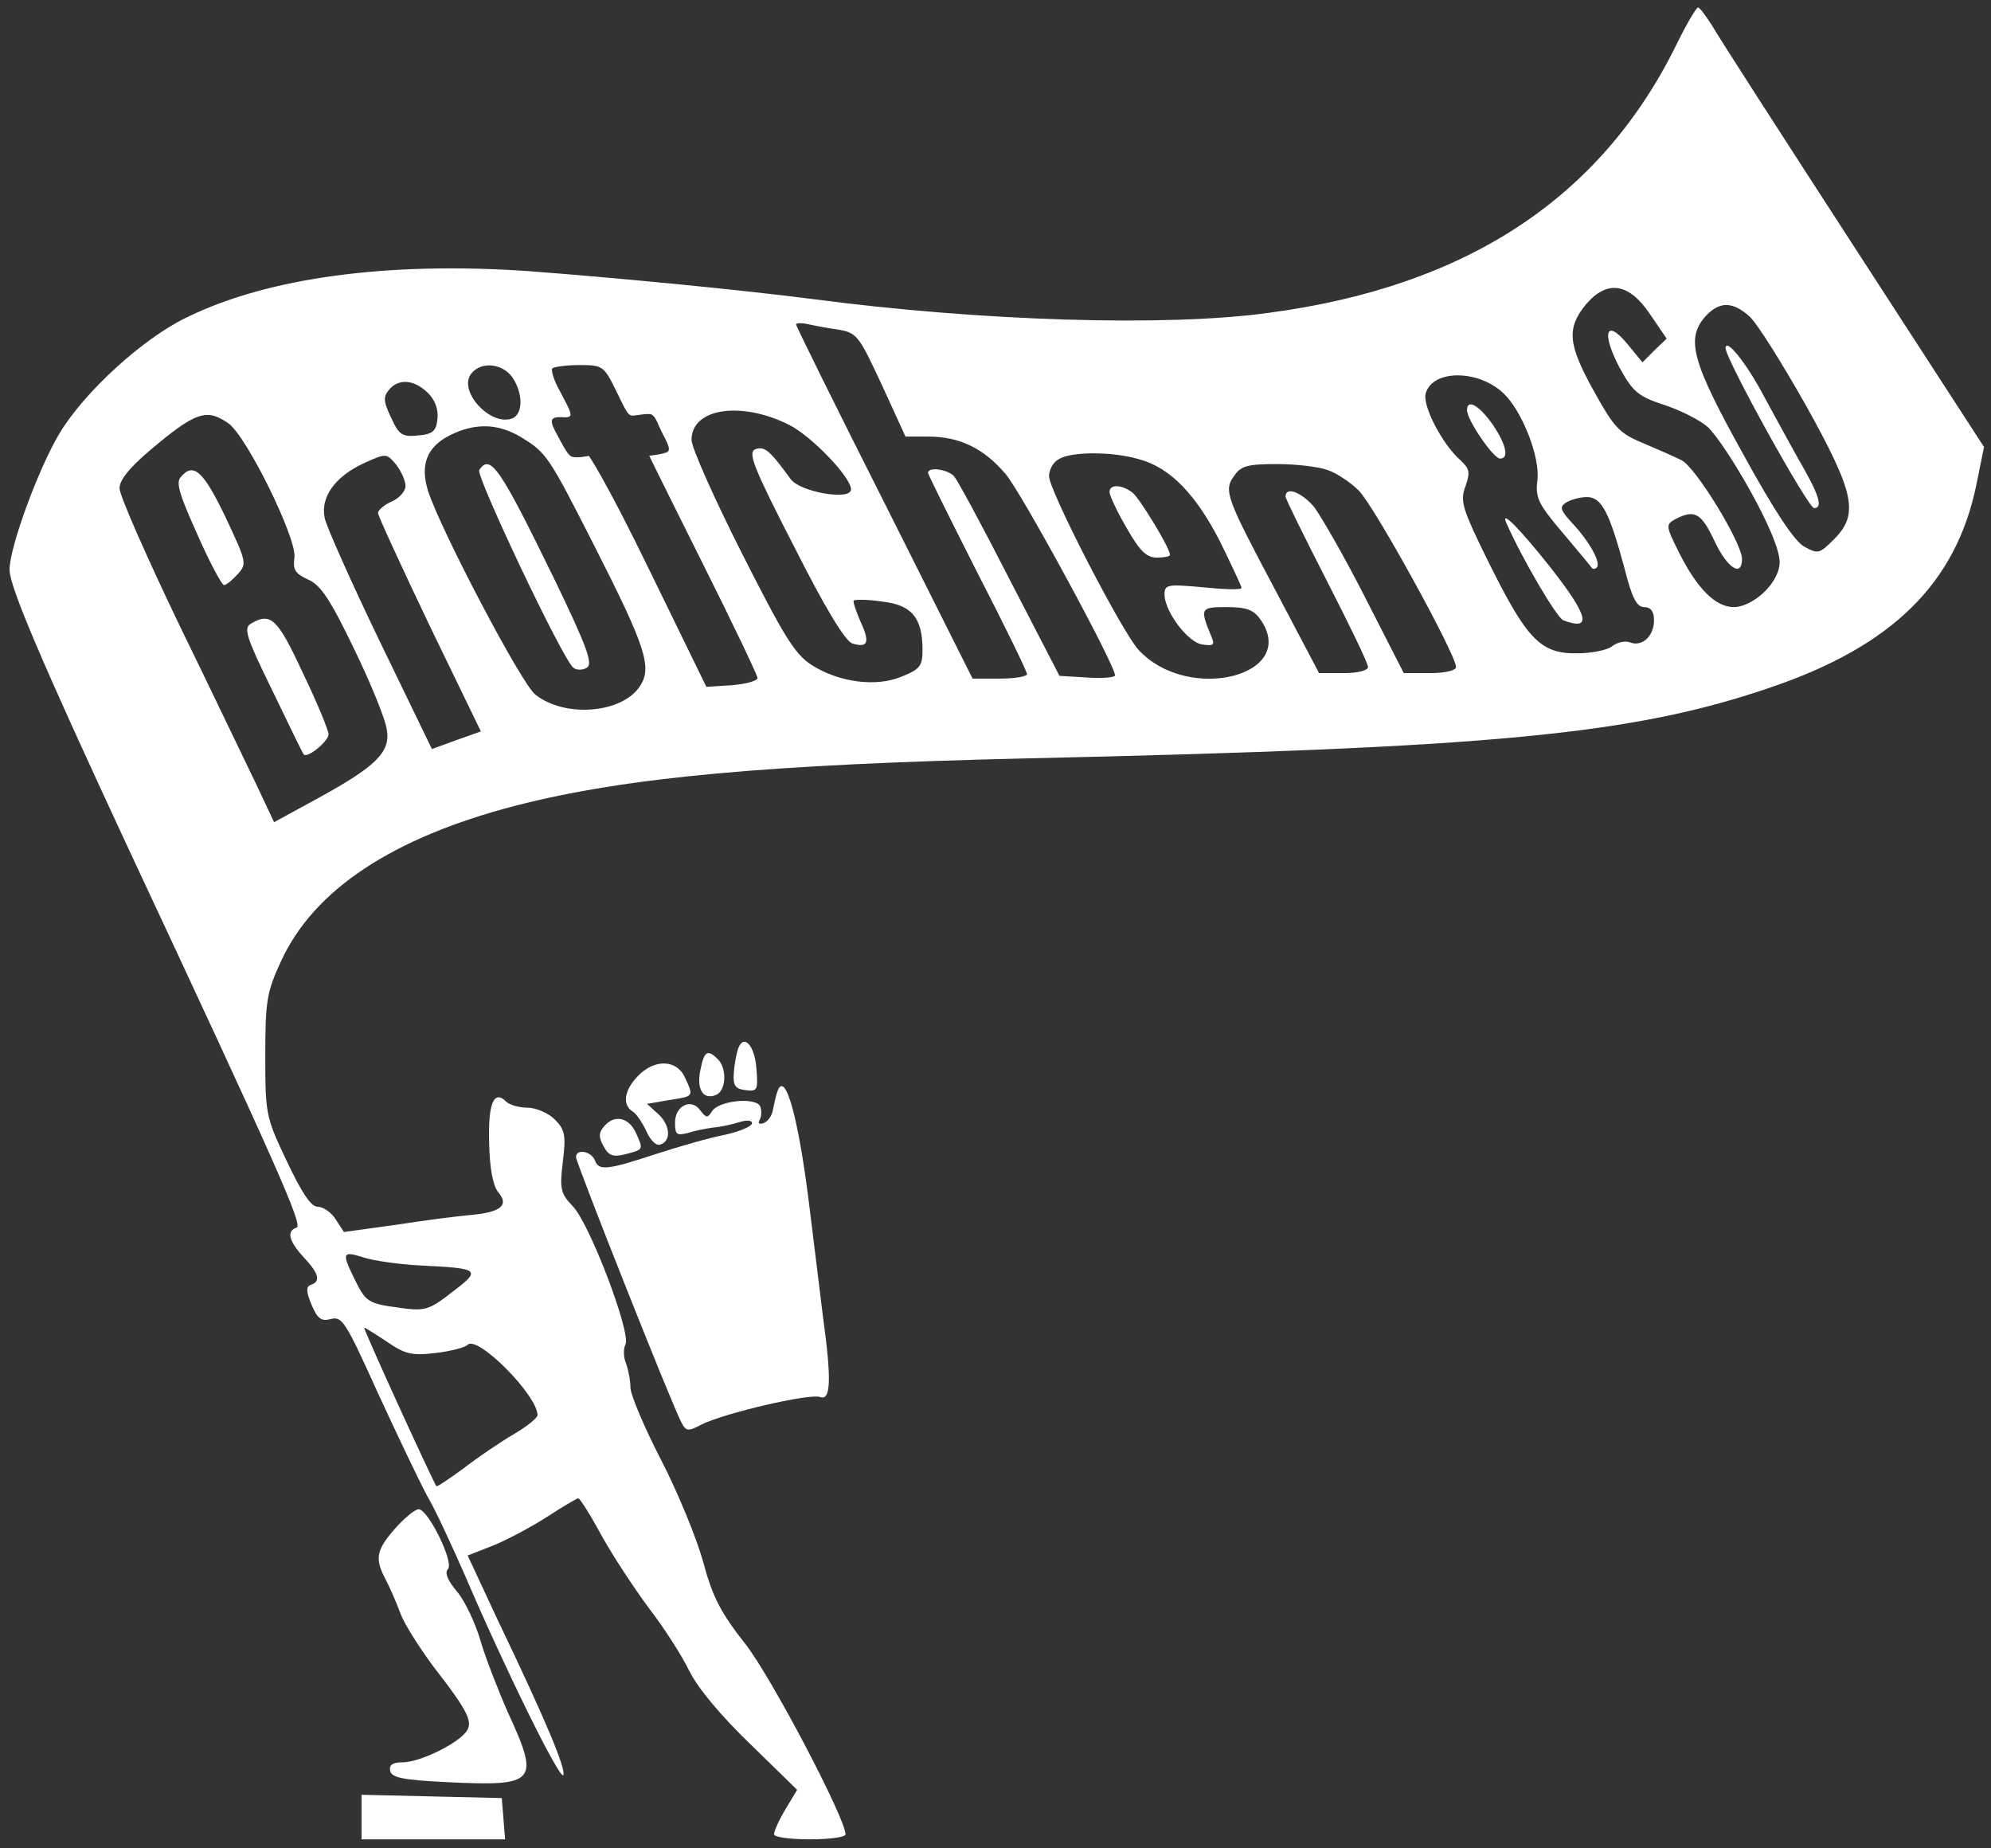
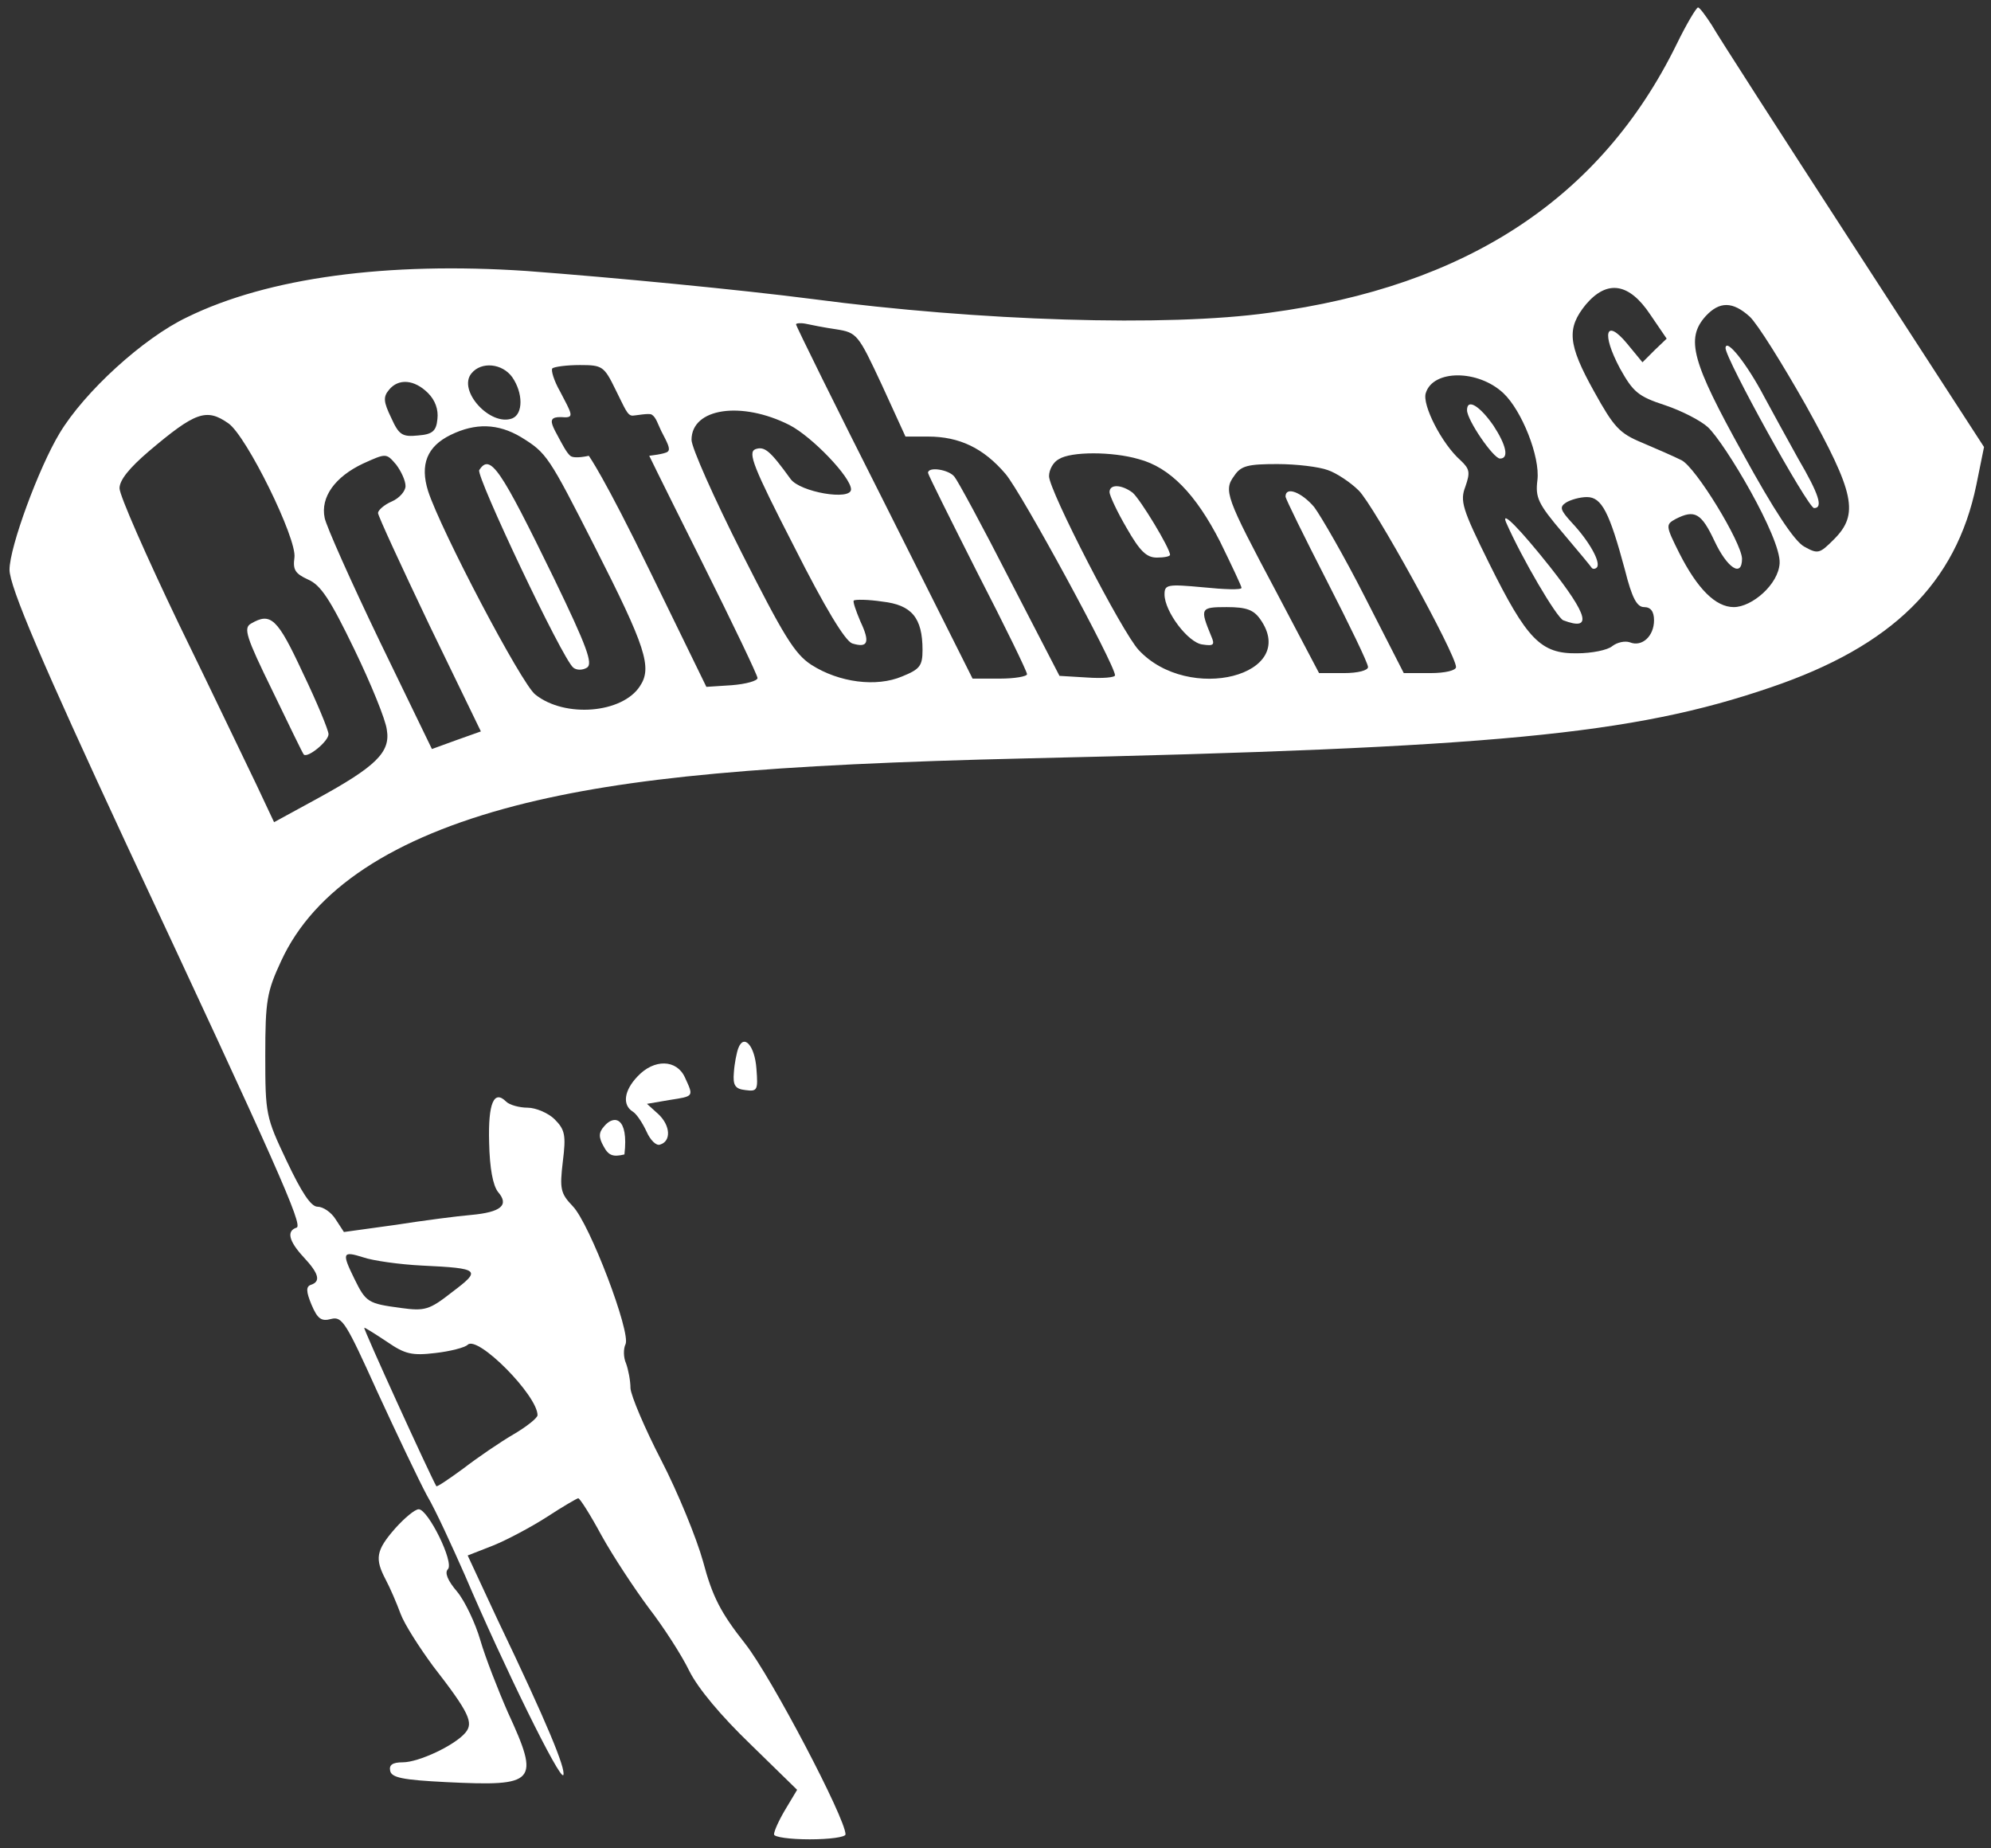
<svg xmlns="http://www.w3.org/2000/svg" width="181" height="168" viewBox="0 0 181 168" fill="none">
  <rect x="0" y="0" width="181" height="168" fill="#333333" stroke="none" />
  <path d="M152.416 4.03C145.566 17.98 133.366 26.03 115.366 28.43C106.066 29.73 89.016 29.18 73.866 27.18C67.266 26.33 55.866 25.23 47.866 24.63C35.216 23.78 24.366 25.23 17.016 28.83C13.016 30.73 7.666 35.63 5.416 39.38C3.516 42.53 0.866 49.73 0.866 51.78C0.866 53.33 3.866 60.33 11.466 76.68C25.216 106.08 27.566 111.38 26.966 111.58C26.016 111.88 26.266 112.83 27.616 114.28C29.016 115.78 29.166 116.48 28.266 116.78C27.816 116.93 27.816 117.38 28.316 118.58C28.866 119.88 29.216 120.13 30.116 119.88C31.116 119.63 31.466 120.23 34.316 126.53C36.066 130.33 38.066 134.53 38.816 135.93C39.616 137.28 41.116 140.58 42.266 143.18C45.766 151.38 50.966 161.98 51.216 161.33C51.416 160.73 49.816 156.78 45.216 147.18L42.516 141.38L44.816 140.48C46.066 139.98 48.316 138.78 49.716 137.88C51.166 136.93 52.466 136.18 52.566 136.18C52.716 136.18 53.666 137.68 54.666 139.53C55.716 141.43 57.666 144.38 58.966 146.13C60.316 147.88 61.966 150.43 62.666 151.88C63.466 153.48 65.566 155.98 68.216 158.53L72.466 162.68L71.416 164.43C70.816 165.43 70.366 166.43 70.366 166.73C70.366 166.98 71.816 167.18 73.616 167.18C75.416 167.18 76.866 166.98 76.866 166.73C76.866 165.28 70.116 152.43 67.766 149.43C65.516 146.58 64.766 145.13 63.916 141.93C63.316 139.78 61.616 135.63 60.116 132.73C58.616 129.83 57.366 126.88 57.316 126.18C57.316 125.48 57.116 124.48 56.916 123.93C56.666 123.38 56.666 122.58 56.866 122.18C57.366 121.13 53.616 111.23 52.066 109.63C50.966 108.48 50.866 108.08 51.166 105.58C51.466 103.18 51.366 102.68 50.416 101.73C49.866 101.18 48.716 100.68 47.966 100.68C47.216 100.68 46.316 100.43 46.016 100.13C44.916 99.03 44.366 100.23 44.466 103.83C44.516 106.23 44.816 107.73 45.266 108.33C46.316 109.53 45.566 110.18 42.816 110.43C41.616 110.53 38.516 110.93 35.966 111.33L31.266 111.98L30.516 110.83C30.116 110.18 29.366 109.68 28.866 109.68C28.266 109.68 27.416 108.38 26.066 105.53C24.166 101.53 24.116 101.28 24.116 95.93C24.116 90.93 24.266 90.13 25.566 87.33C28.566 80.83 35.716 76.13 46.866 73.23C56.966 70.63 69.866 69.48 93.366 68.93C135.766 67.98 148.416 66.78 160.966 62.48C172.016 58.73 177.816 53.03 179.666 44.08L180.366 40.63L168.466 22.28C161.916 12.18 156.116 3.18 155.616 2.28C155.066 1.43 154.516 0.68 154.366 0.68C154.216 0.68 153.316 2.18 152.416 4.03ZM150.016 28.58L151.516 30.78L150.416 31.83L149.316 32.93L147.916 31.23C145.966 28.88 145.566 30.28 147.266 33.48C148.466 35.63 148.916 36.03 151.366 36.83C152.866 37.33 154.616 38.23 155.266 38.83C156.816 40.28 161.913 48.864 161.785 51.191C161.68 53.119 159.266 55.18 157.616 55.18C155.966 55.18 154.316 53.53 152.666 50.28C151.416 47.78 151.416 47.68 152.316 47.18C154.066 46.28 154.666 46.63 155.866 49.18C157.016 51.63 158.366 52.53 158.366 50.78C158.316 49.28 154.166 42.48 152.866 41.83C152.166 41.48 150.566 40.78 149.266 40.23C147.216 39.38 146.716 38.83 144.916 35.58C142.516 31.28 142.416 29.83 144.166 27.68C146.116 25.38 148.116 25.73 150.016 28.58ZM159.066 28.78C159.766 29.43 162.016 33.03 164.166 36.83C168.616 44.83 169.016 46.73 166.716 49.03C165.416 50.33 165.266 50.38 164.016 49.68C163.116 49.18 161.266 46.38 158.416 41.18C153.816 32.88 153.216 30.78 155.066 28.73C156.316 27.38 157.516 27.38 159.066 28.78ZM76.016 29.93C77.916 30.23 78.016 30.38 80.166 34.98L82.316 39.68H84.366C87.216 39.68 89.416 40.73 91.416 43.08C92.866 44.78 101.366 60.43 101.366 61.38C101.366 61.58 100.216 61.68 98.816 61.58L96.316 61.43L91.816 52.73C89.366 47.93 87.066 43.68 86.766 43.33C86.266 42.68 84.366 42.38 84.366 42.98C84.366 43.13 86.416 47.23 88.866 52.08C91.366 56.93 93.366 61.03 93.366 61.28C93.366 61.48 92.266 61.68 90.916 61.68H88.416L80.416 45.73C75.966 36.93 72.366 29.63 72.366 29.48C72.366 29.38 72.766 29.33 73.266 29.43C73.716 29.53 74.966 29.78 76.016 29.93ZM46.566 34.28C47.566 35.73 47.566 37.63 46.566 38.03C44.566 38.78 41.566 35.48 42.866 33.93C43.766 32.83 45.666 33.03 46.566 34.28ZM55.966 35.43C56.816 37.13 57.022 37.741 57.476 37.779C57.765 37.779 58.982 37.531 59.239 37.68C59.648 37.917 59.809 38.566 60.116 39.18C60.653 40.227 60.999 40.811 60.699 41.055C60.429 41.275 59.021 41.424 59.021 41.424C59.021 41.424 59.516 42.48 63.866 51.18C66.616 56.68 68.866 61.38 68.866 61.63C68.866 61.88 67.816 62.18 66.516 62.28L64.216 62.43L59.166 52.08C54.866 43.23 53.525 41.427 53.525 41.427C53.525 41.427 52.212 41.741 51.841 41.427C51.489 41.129 51.084 40.316 50.816 39.83C50.255 38.807 49.97 38.258 50.31 38.03C50.486 37.912 50.816 37.887 51.366 37.93C52.187 37.93 51.966 37.58 50.916 35.58C50.366 34.63 50.066 33.63 50.216 33.48C50.416 33.33 51.516 33.18 52.716 33.18C54.766 33.18 54.916 33.28 55.966 35.43ZM136.666 35.73C138.366 37.33 140.016 41.53 139.766 43.63C139.566 45.23 139.816 45.78 142.066 48.43C143.466 50.08 144.666 51.53 144.716 51.63C144.816 51.73 145.016 51.73 145.166 51.58C145.566 51.13 144.466 49.18 142.916 47.53C141.816 46.33 141.766 46.08 142.366 45.68C142.766 45.43 143.616 45.18 144.266 45.18C145.616 45.18 146.316 46.58 147.716 51.78C148.366 54.38 148.816 55.18 149.466 55.18C150.066 55.18 150.366 55.58 150.366 56.38C150.366 57.83 149.266 58.83 148.166 58.38C147.716 58.23 147.016 58.38 146.566 58.73C146.166 59.08 144.716 59.38 143.366 59.38C140.066 59.43 138.816 58.13 135.366 51.18C132.916 46.23 132.716 45.53 133.216 44.23C133.666 42.93 133.616 42.63 132.766 41.83C131.066 40.33 129.266 36.78 129.616 35.73C130.266 33.58 134.366 33.58 136.666 35.73ZM38.916 35.73C39.566 36.38 39.866 37.23 39.766 38.08C39.666 39.18 39.316 39.48 38.016 39.58C36.566 39.73 36.266 39.53 35.566 37.98C34.866 36.53 34.816 36.08 35.366 35.43C36.216 34.38 37.666 34.48 38.916 35.73ZM71.766 38.63C73.816 39.68 77.366 43.38 77.366 44.48C77.366 45.53 72.716 44.73 71.866 43.53C70.016 40.98 69.516 40.53 68.666 40.83C67.966 41.13 68.466 42.43 72.166 49.63C75.016 55.28 76.816 58.23 77.466 58.48C78.916 58.93 79.116 58.38 78.216 56.48C77.816 55.53 77.516 54.68 77.616 54.58C77.766 54.48 78.916 54.48 80.216 54.68C82.866 54.98 83.866 56.13 83.866 59.08C83.866 60.53 83.616 60.83 82.016 61.48C79.666 62.48 76.266 62.03 73.766 60.43C72.216 59.43 71.216 57.73 67.416 50.23C64.916 45.28 62.866 40.68 62.866 39.98C62.866 37.08 67.416 36.43 71.766 38.63ZM20.766 38.48C22.416 39.63 27.016 48.98 26.766 50.68C26.616 51.78 26.816 52.13 28.016 52.68C29.166 53.18 30.016 54.48 32.216 59.03C33.716 62.13 35.066 65.43 35.166 66.33C35.516 68.38 34.166 69.68 28.766 72.63L24.916 74.73L23.316 71.33C22.416 69.48 19.266 62.88 16.266 56.73C13.316 50.58 10.866 45.03 10.866 44.38C10.866 43.63 11.766 42.53 13.516 41.03C17.766 37.43 18.766 37.08 20.766 38.48ZM47.366 39.73C49.716 41.18 49.866 41.43 54.066 49.68C58.716 58.83 59.316 60.68 58.166 62.38C56.566 64.83 51.366 65.28 48.666 63.13C47.416 62.18 40.066 48.18 38.916 44.63C38.166 42.23 38.816 40.58 40.966 39.53C43.216 38.43 45.266 38.48 47.366 39.73ZM36.866 44.18C36.866 44.63 36.316 45.28 35.616 45.58C34.916 45.88 34.366 46.38 34.366 46.63C34.366 46.88 36.466 51.43 39.016 56.78L43.716 66.48L41.466 67.28L39.266 68.08L34.516 58.28C31.916 52.88 29.666 47.83 29.516 47.08C29.116 45.18 30.466 43.33 33.016 42.13C35.116 41.18 35.116 41.18 36.016 42.23C36.466 42.83 36.866 43.68 36.866 44.18ZM103.516 41.73C106.366 42.48 108.716 44.93 110.916 49.23C111.966 51.38 112.866 53.28 112.866 53.43C112.866 53.63 111.316 53.58 109.366 53.38C106.116 53.08 105.866 53.13 105.866 54.03C105.866 55.58 108.016 58.43 109.316 58.58C110.316 58.73 110.466 58.63 110.116 57.83C109.066 55.28 109.116 55.18 111.516 55.18C113.316 55.18 113.966 55.43 114.566 56.28C118.166 61.38 108.066 63.98 103.516 59.08C102.016 57.48 95.366 44.58 95.366 43.28C95.366 42.68 95.766 41.98 96.266 41.73C97.366 41.03 101.116 41.03 103.516 41.73ZM120.716 42.73C121.466 42.98 122.766 43.83 123.516 44.58C124.866 45.88 132.366 59.48 132.366 60.63C132.366 60.93 131.416 61.18 130.016 61.18H127.616L124.116 54.33C122.216 50.58 120.066 46.88 119.466 46.08C118.316 44.73 116.866 44.18 116.866 45.13C116.866 45.33 118.566 48.78 120.616 52.78C122.666 56.78 124.366 60.28 124.366 60.63C124.366 60.93 123.466 61.18 122.166 61.18H119.916L116.016 53.78C111.416 45.13 111.216 44.58 112.216 43.23C112.816 42.33 113.466 42.18 116.116 42.18C117.866 42.18 119.916 42.43 120.716 42.73ZM38.366 115.03C43.666 115.28 43.766 115.43 41.116 117.43C39.016 119.08 38.616 119.18 36.416 118.88C33.466 118.48 33.266 118.38 32.216 116.23C31.066 113.88 31.116 113.68 33.016 114.28C33.866 114.58 36.316 114.93 38.366 115.03ZM35.216 121.98C36.816 123.08 37.466 123.23 39.566 122.98C40.916 122.83 42.266 122.48 42.516 122.23C43.416 121.33 48.866 126.83 48.866 128.63C48.866 128.88 47.866 129.68 46.666 130.38C45.466 131.08 43.416 132.48 42.116 133.48C40.816 134.43 39.716 135.18 39.666 135.08C39.066 134.03 32.966 120.68 33.116 120.68C33.216 120.68 34.166 121.28 35.216 121.98Z" fill="white" />
  <path d="M156.866 31.63C156.866 32.63 164.366 46.18 164.916 46.18C165.766 46.18 165.366 44.93 163.466 41.68C162.466 39.88 161.066 37.33 160.366 36.03C158.816 33.08 156.916 30.68 156.866 31.63Z" fill="white" />
  <path d="M133.366 37.28C133.366 38.18 135.766 41.68 136.366 41.68C137.216 41.68 136.916 40.43 135.766 38.68C134.516 36.88 133.366 36.18 133.366 37.28Z" fill="white" />
  <path d="M136.916 47.48C138.366 50.78 141.516 56.13 142.116 56.38C144.766 57.38 144.416 55.98 140.916 51.53C138.216 48.13 136.416 46.28 136.916 47.48Z" fill="white" />
-   <path d="M16.416 43.38C15.966 43.88 16.366 45.08 17.966 48.63C19.066 51.13 20.166 53.18 20.366 53.18C20.566 53.18 21.116 52.73 21.616 52.18C22.466 51.23 22.416 51.08 20.466 46.93C18.466 42.78 17.566 41.98 16.416 43.38Z" fill="white" />
  <path d="M22.816 56.68C22.116 57.08 22.366 57.88 24.765 62.78C26.265 65.88 27.515 68.48 27.616 68.58C27.965 68.93 29.866 67.38 29.866 66.73C29.866 66.38 28.816 63.83 27.515 61.13C25.215 56.18 24.616 55.63 22.816 56.68Z" fill="white" />
  <path d="M43.566 42.73C43.266 43.28 51.115 59.88 52.115 60.68C52.416 60.93 52.965 60.93 53.365 60.68C53.916 60.33 53.365 58.78 50.365 52.58C45.465 42.53 44.566 41.18 43.566 42.73Z" fill="white" />
  <path d="M100.866 44.73C100.866 45.03 101.566 46.53 102.416 47.98C103.616 50.08 104.216 50.68 105.166 50.68C105.816 50.68 106.366 50.58 106.366 50.43C106.366 49.83 103.666 45.38 102.966 44.78C101.966 44.03 100.866 43.98 100.866 44.73Z" fill="white" />
  <path d="M67.116 95.28C66.966 95.68 66.766 96.68 66.716 97.48C66.616 98.63 66.816 98.98 67.766 99.08C68.866 99.23 68.916 99.08 68.766 97.13C68.616 95.03 67.616 93.93 67.116 95.28Z" fill="white" />
-   <path d="M63.666 97.279C63.316 99.029 63.916 99.98 65.066 99.529C66.016 99.18 66.116 97.129 65.266 96.279C64.316 95.329 64.016 95.529 63.666 97.279Z" fill="white" />
  <path d="M57.966 97.83C56.716 99.13 56.566 100.43 57.516 101.03C57.866 101.23 58.416 102.08 58.766 102.83C59.116 103.63 59.666 104.18 60.016 104.03C61.016 103.73 60.966 102.33 59.866 101.28L58.816 100.33L60.866 99.98C63.116 99.63 63.066 99.68 62.266 97.93C61.516 96.28 59.466 96.23 57.966 97.83Z" fill="white" />
-   <path d="M70.666 99.23C70.516 99.63 70.366 100.38 70.266 100.88C70.166 101.43 69.816 101.93 69.416 102.08C69.016 102.23 68.866 102.08 69.066 101.78C69.216 101.48 69.266 100.98 69.116 100.58C68.766 99.68 65.266 100.03 64.716 101.03C64.316 101.63 64.216 101.63 63.666 100.93C62.866 99.78 61.366 100.48 61.366 102.03C61.366 103.13 61.516 103.23 62.516 102.98C63.116 102.78 64.166 102.58 64.866 102.48C65.566 102.43 66.616 102.18 67.266 101.98C67.916 101.78 68.366 101.83 68.366 102.08C68.366 102.38 67.266 102.83 65.966 103.13C64.616 103.38 61.816 104.18 59.666 104.88C55.116 106.38 54.416 106.43 54.066 105.43C53.716 104.63 52.366 104.38 52.366 105.18C52.366 105.68 61.116 127.78 61.966 129.33C62.366 130.08 62.566 130.13 63.766 129.48C65.866 128.43 73.616 126.63 74.566 126.98C75.516 127.33 75.616 125.48 74.816 119.68C74.566 117.63 74.016 113.23 73.616 109.93C72.616 101.63 71.366 97.13 70.666 99.23Z" fill="white" />
-   <path d="M54.916 102.38C54.416 102.93 54.416 103.38 54.866 104.18C55.316 105.03 55.716 105.18 56.766 104.93C58.516 104.48 58.516 104.53 57.816 102.98C57.166 101.53 55.816 101.28 54.916 102.38Z" fill="white" />
+   <path d="M54.916 102.38C54.416 102.93 54.416 103.38 54.866 104.18C55.316 105.03 55.716 105.18 56.766 104.93C57.166 101.53 55.816 101.28 54.916 102.38Z" fill="white" />
  <path d="M35.916 138.93C34.166 140.93 34.066 141.68 35.066 143.58C35.466 144.33 36.066 145.73 36.416 146.68C36.766 147.63 38.116 149.73 39.366 151.43C42.666 155.68 43.066 156.58 42.316 157.48C41.366 158.63 38.066 160.18 36.616 160.18C35.666 160.18 35.366 160.43 35.466 160.93C35.566 161.58 36.616 161.78 40.566 161.98C48.766 162.38 49.116 162.03 46.166 155.63C45.266 153.58 44.116 150.63 43.666 149.08C43.216 147.53 42.266 145.53 41.566 144.68C40.666 143.63 40.416 142.93 40.716 142.63C41.316 142.03 38.916 137.18 38.066 137.18C37.716 137.18 36.766 137.98 35.916 138.93Z" fill="white" />
-   <path d="M32.866 165.18V167.18H39.416H45.916L45.766 165.28L45.616 163.43L39.266 163.28L32.866 163.13V165.18Z" fill="white" />
</svg>